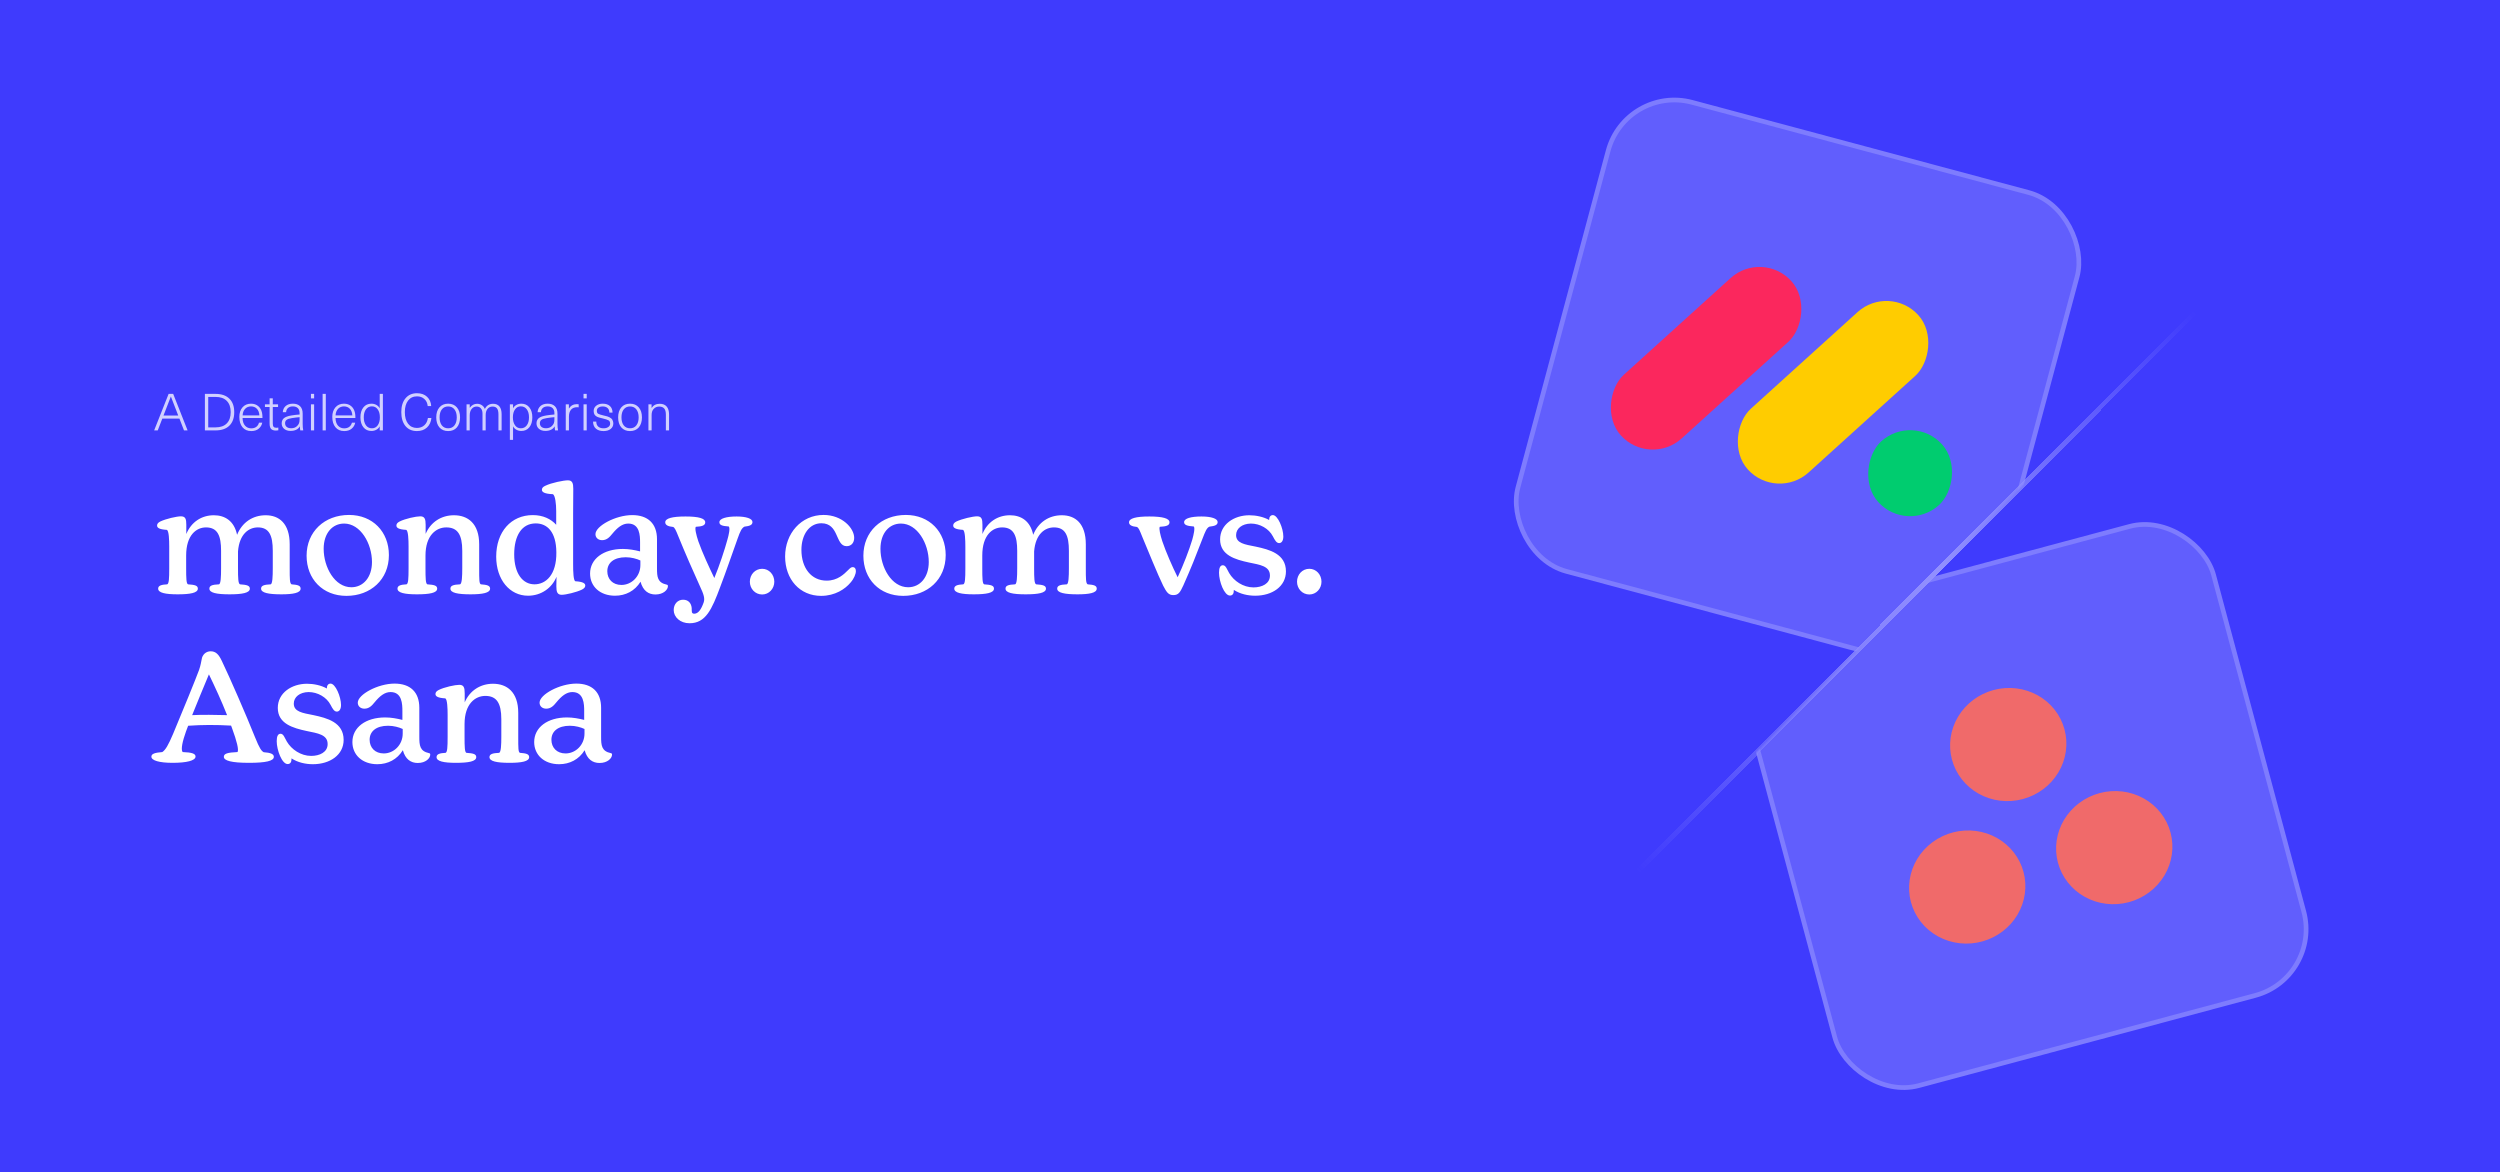
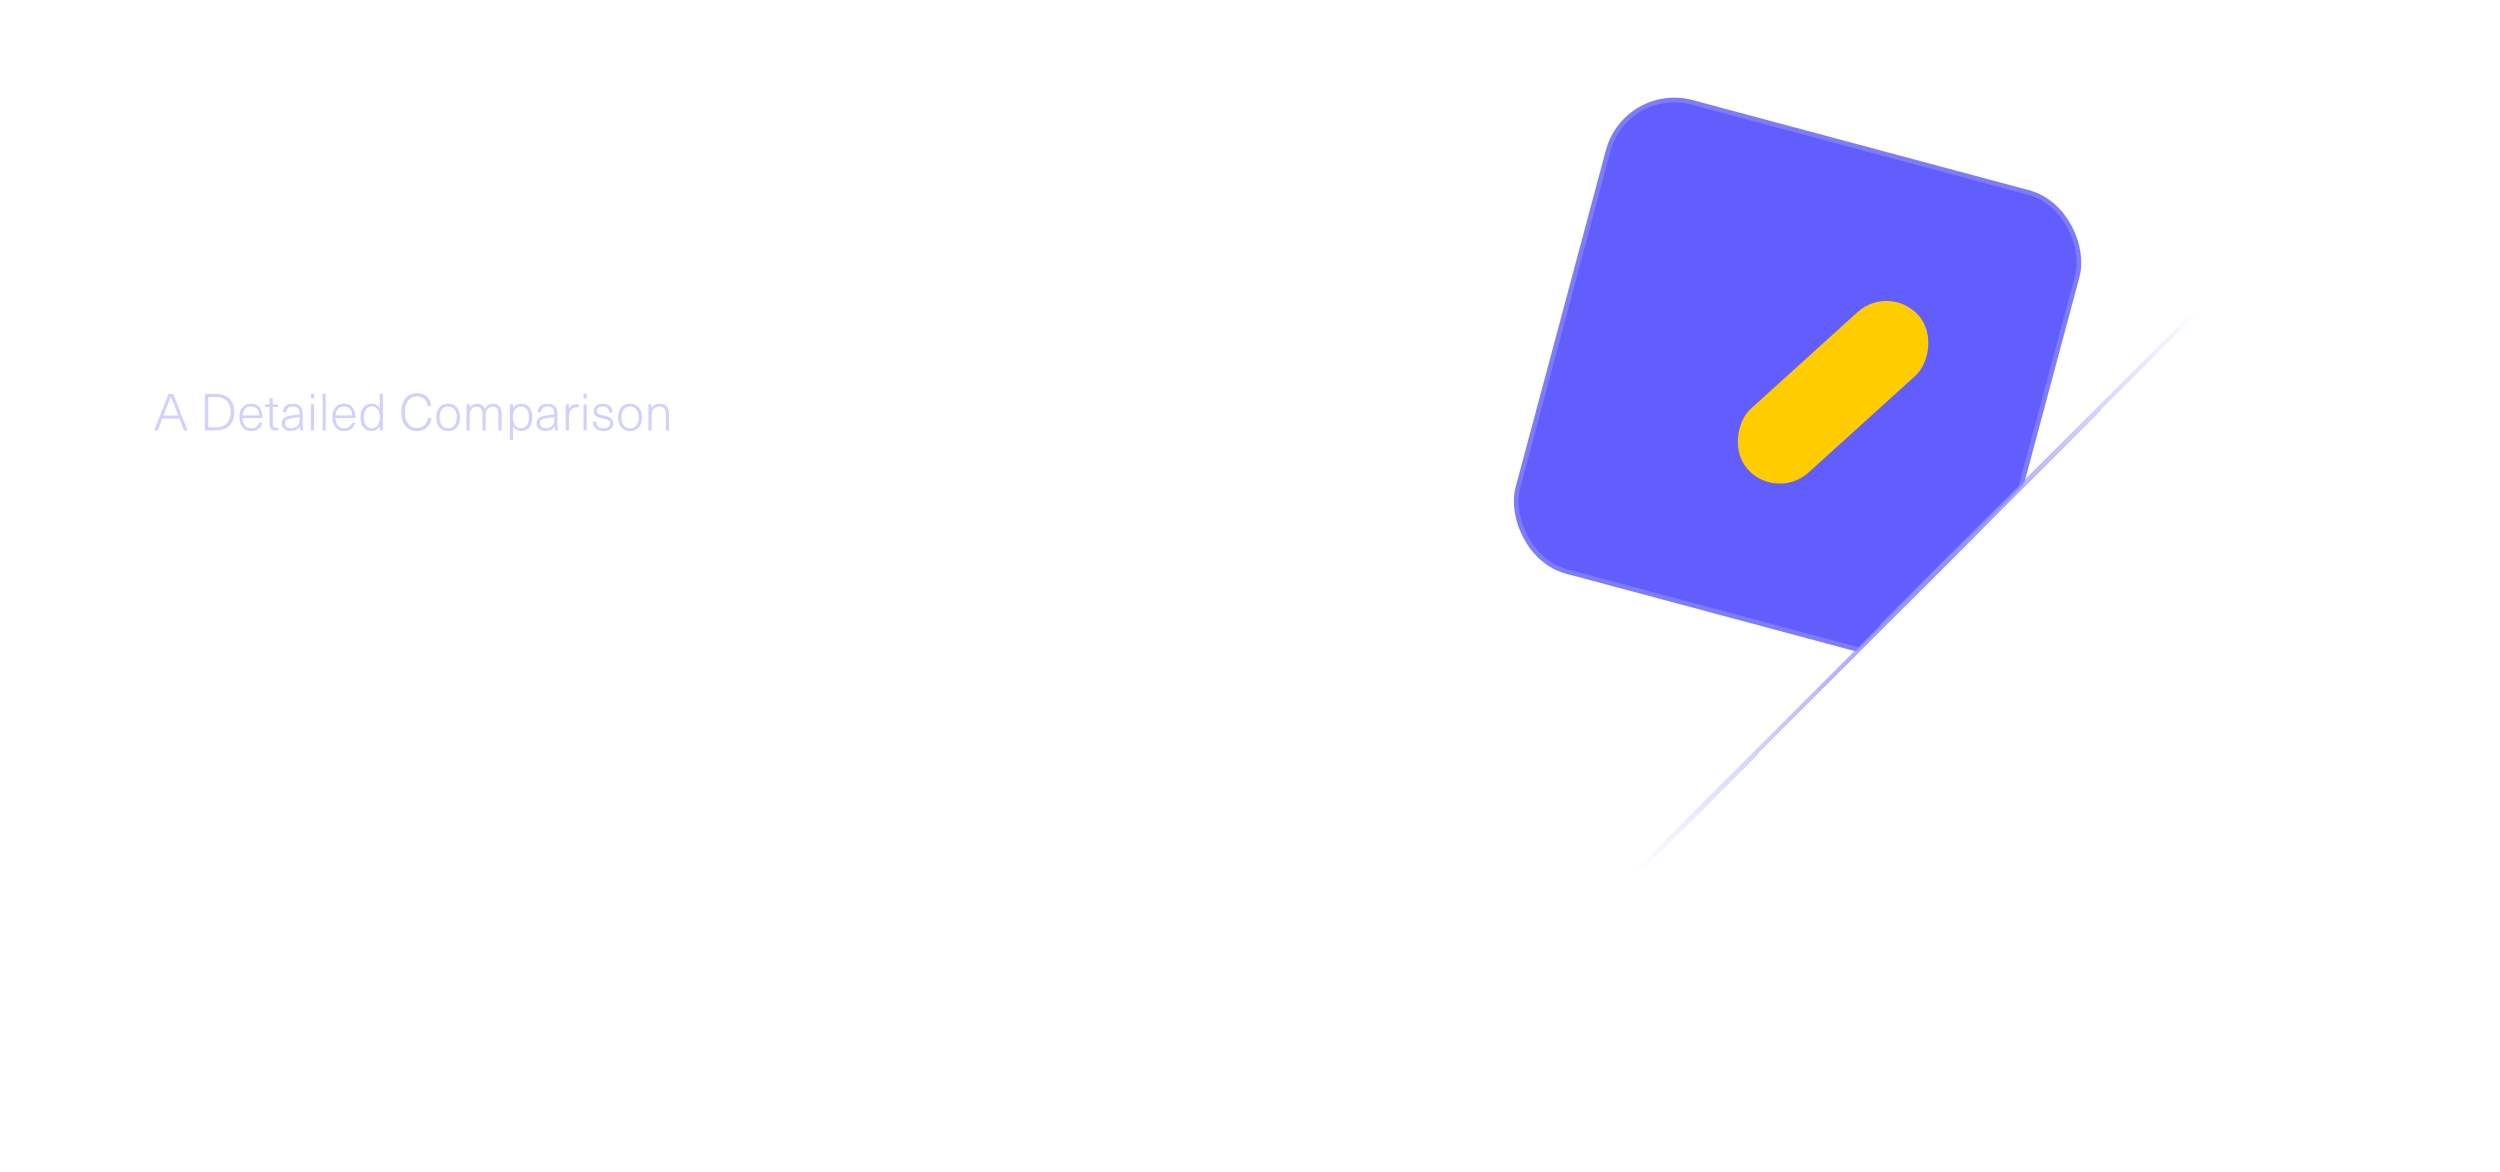
<svg xmlns="http://www.w3.org/2000/svg" width="1365" height="640" viewBox="0 0 1365 640" fill="none">
-   <rect width="1365" height="640" fill="#3F3BFD" />
  <mask id="mask0_604_32993" style="mask-type:alpha" maskUnits="userSpaceOnUse" x="780" y="17" width="561" height="460">
    <path d="M893.797 476.133L1198.68 170.363L1340.96 17.92H780.68V476.133H893.797Z" fill="#D9D9D9" />
  </mask>
  <g mask="url(#mask0_604_32993)">
    <rect x="887.74" y="46.2" width="265.118" height="265.118" rx="37.428" transform="rotate(15 887.74 46.2)" fill="#615EFD" stroke="#7E7CFE" stroke-width="2.56" />
-     <rect width="46.978" height="125.597" rx="23.489" transform="matrix(0.671 0.741 -0.741 0.671 962.309 136.07)" fill="#FB275D" />
    <rect width="46.978" height="125.597" rx="23.489" transform="matrix(0.671 0.741 -0.741 0.671 1031.63 154.644)" fill="#FFCC00" />
-     <rect width="46.978" height="46.978" rx="23.489" transform="matrix(0.671 0.741 -0.741 0.671 1044.57 225.195)" fill="#00CC6F" />
  </g>
  <mask id="mask1_604_32993" style="mask-type:alpha" maskUnits="userSpaceOnUse" x="893" y="17" width="448" height="606">
-     <path d="M893.797 476.133L1198.68 170.363L1340.96 17.92V622.832H893.797V476.133Z" fill="#D9D9D9" />
-   </mask>
+     </mask>
  <g mask="url(#mask1_604_32993)">
    <rect x="942.844" y="346.354" width="265.118" height="265.118" rx="37.428" transform="rotate(-15 942.844 346.354)" fill="#615EFD" stroke="#7E7CFE" stroke-width="2.56" />
    <path d="M1146.4 433.032C1138.25 435.216 1131.27 440.448 1127 447.576C1122.73 454.705 1121.53 463.146 1123.64 471.043C1125.76 478.94 1131.03 485.645 1138.29 489.685C1145.55 493.724 1154.2 494.767 1162.36 492.582C1170.51 490.398 1177.48 485.166 1181.75 478.038C1186.02 470.91 1187.23 462.468 1185.11 454.571C1183 446.675 1177.73 439.969 1170.47 435.929C1163.21 431.89 1154.55 430.848 1146.4 433.032ZM1066.55 454.432C1062.47 455.469 1058.62 457.281 1055.24 459.765C1051.85 462.249 1049 465.354 1046.84 468.901C1044.69 472.447 1043.27 476.364 1042.67 480.425C1042.08 484.485 1042.31 488.607 1043.37 492.552C1044.43 496.496 1046.28 500.185 1048.83 503.403C1051.38 506.621 1054.56 509.304 1058.2 511.297C1061.84 513.29 1065.87 514.553 1070.04 515.012C1074.21 515.471 1078.45 515.118 1082.51 513.972C1090.55 511.699 1097.41 506.449 1101.59 499.359C1105.76 492.268 1106.93 483.906 1104.84 476.082C1102.74 468.258 1097.55 461.6 1090.38 457.548C1083.22 453.497 1074.66 452.377 1066.55 454.432ZM1127.23 398.282C1129.35 406.179 1128.14 414.619 1123.87 421.747C1119.61 428.874 1112.63 434.106 1104.48 436.29C1096.33 438.474 1087.67 437.432 1080.41 433.393C1073.15 429.353 1067.88 422.648 1065.77 414.752C1063.65 406.856 1064.86 398.416 1069.13 391.288C1073.4 384.16 1080.37 378.929 1088.52 376.745C1096.67 374.561 1105.33 375.603 1112.59 379.642C1119.85 383.681 1125.12 390.386 1127.23 398.282Z" fill="#F06A6A" />
  </g>
  <g filter="url(#filter0_d_604_32993)">
    <path d="M1198.68 170.363L893.797 476.133" stroke="url(#paint0_linear_604_32993)" stroke-width="2.56" shape-rendering="crispEdges" />
  </g>
  <path d="M100.464 235L97.972 228.56H88.62L86.128 235H84.168L92.064 215.064H94.556L102.424 235H100.464ZM89.264 226.88H97.3L96.516 224.808C96.385 224.491 95.928 223.315 95.144 221.28C94.36 219.245 93.753 217.668 93.324 216.548H93.268C91.793 220.412 90.729 223.165 90.076 224.808L89.264 226.88ZM111.875 235V215.064H117.699C120.947 215.064 123.458 215.932 125.231 217.668C127.004 219.385 127.891 221.84 127.891 225.032C127.891 228.224 127.004 230.688 125.231 232.424C123.458 234.141 120.947 235 117.699 235H111.875ZM117.699 216.716H113.695V233.348H117.699C120.35 233.348 122.384 232.629 123.803 231.192C125.24 229.755 125.959 227.701 125.959 225.032C125.959 222.363 125.24 220.309 123.803 218.872C122.384 217.435 120.35 216.716 117.699 216.716ZM137.173 233.88C138.312 233.88 139.245 233.6 139.973 233.04C140.701 232.461 141.177 231.705 141.401 230.772H143.193C142.951 232.079 142.307 233.171 141.261 234.048C140.235 234.925 138.872 235.364 137.173 235.364C135.157 235.364 133.571 234.673 132.413 233.292C131.256 231.892 130.677 230.007 130.677 227.636C130.677 225.489 131.247 223.753 132.385 222.428C133.543 221.084 135.101 220.412 137.061 220.412C138.648 220.412 139.964 220.86 141.009 221.756C142.073 222.652 142.764 223.893 143.081 225.48C143.231 226.152 143.305 227.067 143.305 228.224H132.441C132.479 230.053 132.936 231.453 133.813 232.424C134.691 233.395 135.811 233.88 137.173 233.88ZM140.253 223.184C139.432 222.325 138.368 221.896 137.061 221.896C135.755 221.896 134.681 222.335 133.841 223.212C133.001 224.089 132.544 225.284 132.469 226.796H141.625C141.532 225.247 141.075 224.043 140.253 223.184ZM150.984 233.572C151.339 233.572 151.666 233.535 151.964 233.46V234.944C151.554 235.037 151.124 235.084 150.676 235.084C149.444 235.084 148.558 234.785 148.016 234.188C147.475 233.591 147.204 232.611 147.204 231.248V222.232H144.656V220.776H147.204V217.472H148.94V220.776H151.824V222.232H148.94V231.22C148.94 232.06 149.09 232.667 149.388 233.04C149.706 233.395 150.238 233.572 150.984 233.572ZM159.938 220.412C161.599 220.412 162.896 220.869 163.83 221.784C164.782 222.699 165.258 224.061 165.258 225.872V231.5C165.258 232.844 165.36 234.011 165.566 235H163.942C163.811 234.365 163.746 233.647 163.746 232.844H163.69C162.719 234.468 161.03 235.28 158.622 235.28C157.184 235.28 156.018 234.897 155.122 234.132C154.244 233.367 153.806 232.387 153.806 231.192C153.806 229.979 154.207 229.027 155.01 228.336C155.831 227.645 157.231 227.141 159.21 226.824C160.572 226.6 162.028 226.432 163.578 226.32V225.648C163.578 224.379 163.251 223.436 162.598 222.82C161.944 222.204 161.058 221.896 159.938 221.896C158.78 221.896 157.884 222.185 157.25 222.764C156.615 223.324 156.27 224.089 156.214 225.06H154.394C154.487 223.679 155.01 222.559 155.962 221.7C156.932 220.841 158.258 220.412 159.938 220.412ZM163.578 228.868V227.776C162.364 227.869 160.983 228.037 159.434 228.28C158.034 228.485 157.054 228.803 156.494 229.232C155.934 229.661 155.654 230.277 155.654 231.08C155.654 231.92 155.943 232.592 156.522 233.096C157.119 233.581 157.94 233.824 158.986 233.824C160.367 233.824 161.459 233.404 162.262 232.564C162.766 232.041 163.111 231.528 163.298 231.024C163.484 230.501 163.578 229.783 163.578 228.868ZM171.513 220.776V235H169.777V220.776H171.513ZM171.513 215.064V217.528H169.777V215.064H171.513ZM177.884 215.064V235H176.148V215.064H177.884ZM187.923 233.88C189.062 233.88 189.995 233.6 190.723 233.04C191.451 232.461 191.927 231.705 192.151 230.772H193.943C193.701 232.079 193.057 233.171 192.011 234.048C190.985 234.925 189.622 235.364 187.923 235.364C185.907 235.364 184.321 234.673 183.163 233.292C182.006 231.892 181.427 230.007 181.427 227.636C181.427 225.489 181.997 223.753 183.135 222.428C184.293 221.084 185.851 220.412 187.811 220.412C189.398 220.412 190.714 220.86 191.759 221.756C192.823 222.652 193.514 223.893 193.831 225.48C193.981 226.152 194.055 227.067 194.055 228.224H183.191C183.229 230.053 183.686 231.453 184.563 232.424C185.441 233.395 186.561 233.88 187.923 233.88ZM191.003 223.184C190.182 222.325 189.118 221.896 187.811 221.896C186.505 221.896 185.431 222.335 184.591 223.212C183.751 224.089 183.294 225.284 183.219 226.796H192.375C192.282 225.247 191.825 224.043 191.003 223.184ZM209.059 215.064V235H207.323V232.844H207.267C206.893 233.591 206.305 234.188 205.503 234.636C204.7 235.084 203.795 235.308 202.787 235.308C200.957 235.308 199.501 234.636 198.419 233.292C197.336 231.948 196.795 230.137 196.795 227.86C196.795 225.583 197.336 223.772 198.419 222.428C199.501 221.084 200.957 220.412 202.787 220.412C203.795 220.412 204.7 220.636 205.503 221.084C206.305 221.532 206.893 222.129 207.267 222.876H207.323V215.064H209.059ZM203.067 221.868C201.704 221.868 200.621 222.409 199.819 223.492C199.016 224.575 198.615 226.031 198.615 227.86C198.615 229.689 199.016 231.145 199.819 232.228C200.621 233.311 201.704 233.852 203.067 233.852C204.392 233.852 205.447 233.311 206.231 232.228C207.015 231.127 207.407 229.671 207.407 227.86C207.407 226.049 207.015 224.603 206.231 223.52C205.447 222.419 204.392 221.868 203.067 221.868ZM227.676 214.7C229.972 214.7 231.81 215.353 233.192 216.66C234.573 217.967 235.32 219.656 235.432 221.728H233.528C233.378 220.104 232.772 218.816 231.708 217.864C230.662 216.893 229.318 216.408 227.676 216.408C225.622 216.408 223.998 217.183 222.804 218.732C221.628 220.263 221.04 222.363 221.04 225.032C221.04 227.701 221.628 229.811 222.804 231.36C223.98 232.891 225.585 233.656 227.62 233.656C229.244 233.656 230.597 233.171 231.68 232.2C232.762 231.211 233.416 229.885 233.64 228.224H235.544C235.338 230.389 234.526 232.125 233.108 233.432C231.708 234.72 229.878 235.364 227.62 235.364C224.988 235.364 222.906 234.449 221.376 232.62C219.864 230.772 219.108 228.243 219.108 225.032C219.108 221.821 219.873 219.301 221.404 217.472C222.934 215.624 225.025 214.7 227.676 214.7ZM239.929 222.428C241.086 221.084 242.673 220.412 244.689 220.412C246.705 220.412 248.292 221.084 249.449 222.428C250.606 223.753 251.185 225.573 251.185 227.888C251.185 230.203 250.606 232.032 249.449 233.376C248.292 234.701 246.705 235.364 244.689 235.364C242.673 235.364 241.086 234.701 239.929 233.376C238.772 232.032 238.193 230.203 238.193 227.888C238.193 225.573 238.772 223.753 239.929 222.428ZM244.689 221.924C243.233 221.924 242.085 222.456 241.245 223.52C240.424 224.584 240.013 226.04 240.013 227.888C240.013 229.736 240.424 231.192 241.245 232.256C242.085 233.32 243.233 233.852 244.689 233.852C246.164 233.852 247.312 233.32 248.133 232.256C248.973 231.192 249.393 229.736 249.393 227.888C249.393 226.04 248.973 224.584 248.133 223.52C247.312 222.456 246.164 221.924 244.689 221.924ZM269.238 220.468C270.75 220.468 271.898 220.953 272.682 221.924C273.485 222.876 273.886 224.295 273.886 226.18V235H272.15V226.292C272.15 224.724 271.879 223.613 271.338 222.96C270.815 222.307 270.022 221.98 268.958 221.98C267.819 221.98 266.905 222.4 266.214 223.24C265.523 224.08 265.178 225.191 265.178 226.572V235H263.442V225.844C263.442 224.631 263.162 223.688 262.602 223.016C262.042 222.325 261.258 221.98 260.25 221.98C259.111 221.98 258.197 222.419 257.506 223.296C256.815 224.173 256.47 225.34 256.47 226.796V235H254.734V220.776H256.47V222.624H256.526C257.553 221.187 258.878 220.468 260.502 220.468C261.473 220.468 262.331 220.72 263.078 221.224C263.825 221.709 264.375 222.4 264.73 223.296C265.663 221.411 267.166 220.468 269.238 220.468ZM284.659 220.412C286.488 220.412 287.944 221.084 289.027 222.428C290.109 223.772 290.651 225.583 290.651 227.86C290.651 230.137 290.109 231.948 289.027 233.292C287.944 234.636 286.488 235.308 284.659 235.308C283.651 235.308 282.745 235.084 281.943 234.636C281.14 234.188 280.552 233.591 280.178 232.844H280.123V240.18H278.387V220.776H280.123V222.876H280.178C280.552 222.129 281.14 221.532 281.943 221.084C282.745 220.636 283.651 220.412 284.659 220.412ZM284.379 221.868C283.053 221.868 281.999 222.419 281.215 223.52C280.431 224.603 280.039 226.049 280.039 227.86C280.039 229.671 280.431 231.127 281.215 232.228C281.999 233.311 283.053 233.852 284.379 233.852C285.741 233.852 286.824 233.311 287.627 232.228C288.429 231.145 288.831 229.689 288.831 227.86C288.831 226.031 288.429 224.575 287.627 223.492C286.824 222.409 285.741 221.868 284.379 221.868ZM299.063 220.412C300.724 220.412 302.021 220.869 302.955 221.784C303.907 222.699 304.383 224.061 304.383 225.872V231.5C304.383 232.844 304.485 234.011 304.691 235H303.067C302.936 234.365 302.871 233.647 302.871 232.844H302.815C301.844 234.468 300.155 235.28 297.747 235.28C296.309 235.28 295.143 234.897 294.247 234.132C293.369 233.367 292.931 232.387 292.931 231.192C292.931 229.979 293.332 229.027 294.135 228.336C294.956 227.645 296.356 227.141 298.335 226.824C299.697 226.6 301.153 226.432 302.703 226.32V225.648C302.703 224.379 302.376 223.436 301.723 222.82C301.069 222.204 300.183 221.896 299.063 221.896C297.905 221.896 297.009 222.185 296.375 222.764C295.74 223.324 295.395 224.089 295.339 225.06H293.519C293.612 223.679 294.135 222.559 295.087 221.7C296.057 220.841 297.383 220.412 299.063 220.412ZM302.703 228.868V227.776C301.489 227.869 300.108 228.037 298.559 228.28C297.159 228.485 296.179 228.803 295.619 229.232C295.059 229.661 294.779 230.277 294.779 231.08C294.779 231.92 295.068 232.592 295.647 233.096C296.244 233.581 297.065 233.824 298.111 233.824C299.492 233.824 300.584 233.404 301.387 232.564C301.891 232.041 302.236 231.528 302.423 231.024C302.609 230.501 302.703 229.783 302.703 228.868ZM315.006 220.664C315.361 220.664 315.678 220.692 315.958 220.748V222.4C315.659 222.363 315.361 222.344 315.062 222.344C313.643 222.344 312.551 222.792 311.786 223.688C311.021 224.584 310.638 225.853 310.638 227.496V235H308.902V220.776H310.61V223.016H310.666C311.637 221.448 313.083 220.664 315.006 220.664ZM320.345 220.776V235H318.609V220.776H320.345ZM320.345 215.064V217.528H318.609V215.064H320.345ZM329.096 220.412C330.776 220.412 332.083 220.841 333.016 221.7C333.95 222.54 334.426 223.735 334.444 225.284H332.708C332.708 224.22 332.391 223.399 331.756 222.82C331.122 222.223 330.235 221.924 329.096 221.924C328.126 221.924 327.342 222.139 326.744 222.568C326.166 222.997 325.876 223.567 325.876 224.276C325.876 225.079 326.11 225.62 326.576 225.9C327.062 226.18 328.023 226.488 329.46 226.824C330.02 226.955 330.403 227.048 330.608 227.104C330.832 227.141 331.187 227.235 331.672 227.384C332.158 227.533 332.503 227.673 332.708 227.804C332.932 227.916 333.212 228.093 333.548 228.336C333.884 228.56 334.127 228.803 334.276 229.064C334.426 229.307 334.556 229.615 334.668 229.988C334.799 230.361 334.864 230.772 334.864 231.22C334.864 232.452 334.379 233.451 333.408 234.216C332.438 234.981 331.15 235.364 329.544 235.364C327.752 235.364 326.352 234.916 325.344 234.02C324.336 233.124 323.823 231.855 323.804 230.212H325.568C325.568 231.369 325.914 232.265 326.604 232.9C327.295 233.535 328.275 233.852 329.544 233.852C330.608 233.852 331.467 233.619 332.12 233.152C332.792 232.685 333.128 232.079 333.128 231.332C333.128 230.455 332.839 229.848 332.26 229.512C331.7 229.176 330.58 228.812 328.9 228.42C328.378 228.289 328.032 228.205 327.864 228.168C327.696 228.131 327.388 228.047 326.94 227.916C326.492 227.767 326.175 227.645 325.988 227.552C325.82 227.44 325.587 227.281 325.288 227.076C324.99 226.852 324.775 226.628 324.644 226.404C324.514 226.18 324.392 225.9 324.28 225.564C324.187 225.209 324.14 224.827 324.14 224.416C324.14 223.221 324.598 222.26 325.512 221.532C326.446 220.785 327.64 220.412 329.096 220.412ZM339.241 222.428C340.399 221.084 341.985 220.412 344.001 220.412C346.017 220.412 347.604 221.084 348.761 222.428C349.919 223.753 350.497 225.573 350.497 227.888C350.497 230.203 349.919 232.032 348.761 233.376C347.604 234.701 346.017 235.364 344.001 235.364C341.985 235.364 340.399 234.701 339.241 233.376C338.084 232.032 337.505 230.203 337.505 227.888C337.505 225.573 338.084 223.753 339.241 222.428ZM344.001 221.924C342.545 221.924 341.397 222.456 340.557 223.52C339.736 224.584 339.325 226.04 339.325 227.888C339.325 229.736 339.736 231.192 340.557 232.256C341.397 233.32 342.545 233.852 344.001 233.852C345.476 233.852 346.624 233.32 347.445 232.256C348.285 231.192 348.705 229.736 348.705 227.888C348.705 226.04 348.285 224.584 347.445 223.52C346.624 222.456 345.476 221.924 344.001 221.924ZM360.235 220.468C361.877 220.468 363.128 220.963 363.987 221.952C364.864 222.941 365.303 224.407 365.303 226.348V235H363.567V226.432C363.567 224.827 363.259 223.688 362.643 223.016C362.027 222.325 361.121 221.98 359.927 221.98C358.751 221.98 357.761 222.391 356.959 223.212C356.175 224.015 355.783 225.135 355.783 226.572V235H354.047V220.776H355.755V222.708H355.811C356.781 221.215 358.256 220.468 360.235 220.468Z" fill="#D1D0FF" />
  <path d="M159.18 319.044C162.54 319.296 164.136 319.716 164.136 321.396C164.136 323.748 160.02 324.504 153.636 324.504C146.496 324.504 142.548 323.664 142.548 321.396C142.548 319.716 144.228 319.212 147.84 319.044C148.764 318.624 148.932 314.928 148.932 310.224V300.732C148.932 292.416 147 287.964 140.784 287.964C135.912 287.964 130.704 291.492 129.948 301.068V310.224C129.948 315.6 130.032 318.624 131.04 319.044C134.736 319.296 136.416 319.716 136.416 321.396C136.416 323.748 132.216 324.504 125.328 324.504C118.188 324.504 114.324 323.664 114.324 321.396C114.324 319.716 115.92 319.212 119.616 319.044C120.54 318.624 120.708 315.096 120.708 310.224V300.732C120.708 292.752 118.944 287.964 112.476 287.964C107.268 287.964 101.64 292.08 101.64 303.336V310.224C101.64 315.852 101.724 318.624 102.648 319.044C106.428 319.296 108.024 319.716 108.024 321.396C108.024 323.748 103.824 324.504 97.02 324.504C90.216 324.504 86.352 323.664 86.352 321.396C86.352 319.716 88.116 319.212 91.308 319.044C92.232 318.624 92.4 316.104 92.4 310.224V298.548C92.4 294.768 92.232 289.896 91.14 289.308C86.856 289.056 85.764 288.132 85.764 286.956C85.764 286.116 86.184 285.444 87.444 284.772C90.552 283.26 96.516 281.916 98.784 281.916C101.304 281.916 101.724 283.428 101.724 286.536V291.576C104.412 285.024 110.04 281.328 116.76 281.328C122.724 281.328 127.848 284.352 129.444 291.996C132.216 285.192 138.012 281.328 145.068 281.328C152.376 281.328 158.172 285.78 158.172 297.204V310.224C158.172 316.02 158.172 318.456 159.18 319.044ZM189.155 325.344C176.219 325.344 167.399 316.188 167.399 303.42C167.399 290.316 177.143 281.16 190.583 281.16C203.435 281.16 212.339 290.316 212.339 303.084C212.339 316.44 202.343 325.344 189.155 325.344ZM191.843 320.64C198.227 320.64 203.099 315.348 203.099 306.864C203.099 296.7 196.799 285.864 187.895 285.864C181.595 285.864 176.723 290.988 176.723 299.64C176.723 309.72 182.771 320.64 191.843 320.64ZM262.556 319.044C265.916 319.296 267.596 319.716 267.596 321.396C267.596 323.748 263.396 324.504 256.928 324.504C249.788 324.504 245.924 323.664 245.924 321.396C245.924 319.716 247.604 319.212 251.216 319.044C252.224 318.624 252.392 314.76 252.392 310.224V300.732C252.392 291.828 249.788 287.964 243.656 287.964C238.196 287.964 232.316 292.248 232.316 303.336V310.224C232.316 315.852 232.4 318.624 233.324 319.044C237.104 319.296 238.7 319.716 238.7 321.396C238.7 323.748 234.5 324.504 227.612 324.504C220.892 324.504 217.028 323.664 217.028 321.396C217.028 319.716 218.792 319.212 221.984 319.044C222.908 318.624 223.076 316.104 223.076 310.224V298.464C223.076 294.684 222.908 289.896 221.816 289.308C217.532 289.056 216.44 288.132 216.44 286.956C216.44 286.116 216.86 285.444 218.12 284.772C221.228 283.176 227.192 281.916 229.46 281.916C231.896 281.916 232.4 283.428 232.4 286.536V291.492C235.172 285.024 240.968 281.328 247.856 281.328C255.416 281.328 261.632 285.78 261.632 297.204V310.224C261.632 316.608 261.632 318.624 262.556 319.044ZM314.1 317.364C318.384 317.616 319.56 318.54 319.56 319.716C319.56 320.556 319.056 321.228 317.796 321.9C314.688 323.412 308.892 324.756 306.708 324.756C304.272 324.756 303.768 323.16 303.768 320.136C303.768 318.96 303.852 317.112 303.852 314.928C301.416 320.976 295.536 325.26 288.312 325.26C278.316 325.26 270.924 316.524 270.924 303.924C270.924 290.316 279.072 281.244 290.916 281.244C296.46 281.244 300.828 283.344 303.684 286.536V279.06C303.684 275.28 303.18 270.408 301.836 269.82C297.3 269.652 295.872 268.644 295.872 267.468C295.872 266.46 296.46 265.788 297.804 265.2C301.08 263.604 307.716 262.26 310.068 262.26C312.504 262.26 313.008 263.856 313.008 266.88C313.008 269.82 312.924 274.356 312.924 280.404V308.124C312.924 312.24 313.092 316.86 314.1 317.364ZM291.84 319.044C297.972 319.044 303.936 313.92 303.768 301.572C303.684 290.316 298.728 285.78 292.512 285.78C284.868 285.78 280.752 292.5 280.752 302.664C280.752 313.248 285.456 319.044 291.84 319.044ZM364.012 319.212C364.516 319.296 364.684 319.548 364.684 320.052C364.684 321.984 362.248 324.588 357.88 324.588C354.1 324.588 351.076 322.572 349.732 317.616C346.624 322.656 341.584 325.26 335.788 325.26C327.64 325.26 322.18 320.22 322.18 313.164C322.18 305.184 329.404 299.724 340.072 299.724C343.348 299.724 346.54 300.312 349.48 301.068V296.28C349.48 292.416 349.312 285.864 343.012 285.864C339.736 285.864 337.048 288.132 334.276 291.492C332.848 293.256 331.336 294.936 328.732 294.936C326.632 294.936 325.12 293.592 325.12 291.66C325.12 287.208 336.124 281.244 345.196 281.244C353.764 281.244 358.72 285.864 358.72 294.432V310.224C358.72 315.012 358.972 318.12 364.012 319.212ZM339.316 319.38C344.776 319.38 349.648 314.76 349.648 308.544V306.024C347.716 305.1 344.692 304.26 341.668 304.26C335.116 304.26 331.588 307.368 331.588 311.904C331.588 316.188 334.528 319.38 339.316 319.38ZM402.197 282C407.489 282 410.849 283.176 410.849 285.024C410.849 286.704 409.253 287.208 406.481 287.544C404.969 288.3 404.129 290.148 402.785 293.928C398.921 304.68 396.821 311.064 393.209 320.556C388.673 332.736 385.313 340.296 376.493 340.296C371.369 340.296 367.841 336.936 367.841 333.072C367.841 329.796 370.025 327.444 372.965 327.444C375.821 327.444 377.417 329.292 377.669 331.98C377.669 332.736 377.669 333.408 377.753 333.996C377.753 334.584 378.173 335.088 379.013 335.088C381.281 335.088 382.877 332.736 384.221 328.872C384.893 326.772 384.389 324.756 382.037 319.8C379.097 313.416 373.553 300.732 370.445 293.004C368.933 289.224 368.345 288.048 367.505 287.712C364.817 287.46 363.221 286.704 363.221 285.192C363.221 283.008 367.001 282 374.309 282C381.701 282 385.061 283.092 385.061 285.192C385.061 286.872 383.381 287.46 379.937 287.628C379.265 288.384 380.105 291.996 381.281 295.524C383.465 301.74 387.329 310.056 390.017 315.6C392.705 309.132 395.729 299.976 397.157 294.684C397.913 292.08 398.753 288.384 397.913 287.46C394.301 287.208 392.789 286.704 392.789 285.108C392.789 283.092 396.653 282 402.197 282ZM416.137 324.588C412.273 324.588 409.417 321.396 409.417 317.616C409.417 313.752 412.273 310.56 416.137 310.56C419.917 310.56 422.773 313.752 422.773 317.616C422.773 321.396 419.917 324.588 416.137 324.588ZM448.326 325.344C436.734 325.344 428.67 316.356 428.67 303.84C428.67 291.24 437.49 281.16 449.67 281.16C459.834 281.16 466.386 288.384 466.386 293.676C466.386 296.364 464.79 298.212 462.27 298.212C459.078 298.212 458.154 295.104 456.474 291.492C455.214 288.804 453.282 285.696 448.494 285.696C441.774 285.696 437.574 292.08 437.574 300.228C437.574 310.224 443.034 317.028 451.35 317.028C457.314 317.028 460.842 313.5 463.11 311.232C464.118 310.224 464.706 309.636 465.63 309.636C466.638 309.636 467.31 310.392 467.31 311.82C467.31 313.416 466.302 315.936 464.37 318.12C461.514 321.564 455.97 325.344 448.326 325.344ZM493.163 325.344C480.227 325.344 471.407 316.188 471.407 303.42C471.407 290.316 481.151 281.16 494.591 281.16C507.443 281.16 516.347 290.316 516.347 303.084C516.347 316.44 506.351 325.344 493.163 325.344ZM495.851 320.64C502.235 320.64 507.107 315.348 507.107 306.864C507.107 296.7 500.807 285.864 491.903 285.864C485.603 285.864 480.731 290.988 480.731 299.64C480.731 309.72 486.779 320.64 495.851 320.64ZM593.864 319.044C597.224 319.296 598.82 319.716 598.82 321.396C598.82 323.748 594.704 324.504 588.32 324.504C581.18 324.504 577.232 323.664 577.232 321.396C577.232 319.716 578.912 319.212 582.524 319.044C583.448 318.624 583.616 314.928 583.616 310.224V300.732C583.616 292.416 581.684 287.964 575.468 287.964C570.596 287.964 565.388 291.492 564.632 301.068V310.224C564.632 315.6 564.716 318.624 565.724 319.044C569.42 319.296 571.1 319.716 571.1 321.396C571.1 323.748 566.9 324.504 560.012 324.504C552.872 324.504 549.008 323.664 549.008 321.396C549.008 319.716 550.604 319.212 554.3 319.044C555.224 318.624 555.392 315.096 555.392 310.224V300.732C555.392 292.752 553.628 287.964 547.16 287.964C541.952 287.964 536.324 292.08 536.324 303.336V310.224C536.324 315.852 536.408 318.624 537.332 319.044C541.112 319.296 542.708 319.716 542.708 321.396C542.708 323.748 538.508 324.504 531.704 324.504C524.9 324.504 521.036 323.664 521.036 321.396C521.036 319.716 522.8 319.212 525.992 319.044C526.916 318.624 527.084 316.104 527.084 310.224V298.548C527.084 294.768 526.916 289.896 525.824 289.308C521.54 289.056 520.448 288.132 520.448 286.956C520.448 286.116 520.868 285.444 522.128 284.772C525.236 283.26 531.2 281.916 533.468 281.916C535.988 281.916 536.408 283.428 536.408 286.536V291.576C539.096 285.024 544.724 281.328 551.444 281.328C557.408 281.328 562.532 284.352 564.128 291.996C566.9 285.192 572.696 281.328 579.752 281.328C587.06 281.328 592.856 285.78 592.856 297.204V310.224C592.856 316.02 592.856 318.456 593.864 319.044ZM656.015 282C661.391 282 664.835 283.176 664.835 285.024C664.835 286.704 663.239 287.208 660.383 287.544C658.871 288.132 658.031 290.316 656.603 294.012C652.571 304.512 650.387 309.972 646.103 319.632C644.339 323.412 643.499 324.924 640.643 324.924C637.955 324.924 636.947 323.328 635.099 319.8C632.243 314.004 626.615 300.144 623.675 293.088C622.163 289.308 621.743 288.216 620.735 287.712C618.047 287.46 616.451 286.704 616.451 285.192C616.451 283.008 620.231 282 627.539 282C635.015 282 638.543 283.092 638.543 285.192C638.543 286.872 636.863 287.46 633.251 287.628C632.663 288.468 633.503 292.08 634.595 295.44C636.527 301.236 640.223 309.636 642.995 315.18C646.019 308.796 649.379 300.06 650.975 294.684C651.731 291.996 652.571 288.3 651.815 287.46C648.119 287.208 646.523 286.62 646.523 285.108C646.523 283.008 650.387 282 656.015 282ZM685.661 298.464C693.137 300.06 702.125 302.412 702.125 311.988C702.125 320.136 694.733 325.26 685.325 325.26C681.377 325.26 677.093 324.336 673.649 322.068V322.572C673.649 324 673.061 325.176 671.549 325.176C668.441 325.176 665.584 317.532 665.584 312.66C665.584 309.888 666.341 308.628 667.685 308.628C669.281 308.628 669.869 310.728 671.129 312.912C673.649 317.196 678.773 320.724 684.4 320.724C689.021 320.724 693.389 318.708 693.389 314.256C693.389 309.048 687.929 308.376 681.881 307.116C674.489 305.52 666.173 303.168 666.173 294.516C666.173 286.284 673.817 281.328 682.133 281.328C685.745 281.328 689.861 282.168 692.969 283.932V283.68C692.969 282.252 693.725 281.244 694.985 281.244C697.673 281.244 700.697 288.468 700.697 292.92C700.697 295.44 699.605 296.532 698.429 296.532C697.001 296.532 696.161 295.104 694.985 292.836C692.801 288.636 687.929 285.864 682.973 285.864C678.185 285.948 674.909 288.552 674.909 292.164C674.909 296.616 679.613 297.288 685.661 298.464ZM714.894 324.588C711.03 324.588 708.174 321.396 708.174 317.616C708.174 313.752 711.03 310.56 714.894 310.56C718.674 310.56 721.53 313.752 721.53 317.616C721.53 321.396 718.674 324.588 714.894 324.588ZM143.976 410.708C147.756 410.96 149.52 411.716 149.52 413.228C149.52 415.496 145.152 416.504 135.912 416.504C126.42 416.504 122.22 415.328 122.22 413.228C122.22 411.464 124.152 410.876 129.696 410.624C130.452 409.364 129.36 404.828 126.672 397.52L126.168 396.176C121.884 395.924 117.936 395.84 114.156 395.84C110.124 395.84 106.848 396.008 102.732 396.26C102.312 397.352 101.892 398.36 101.556 399.368C99.708 404.576 98.616 409.112 99.708 410.624C104.916 410.792 106.764 411.548 106.764 413.06C106.764 415.328 101.808 416.504 94.248 416.504C87.024 416.504 82.656 415.244 82.656 413.144C82.656 411.632 84.336 410.96 88.62 410.624C90.384 409.448 91.896 406.844 94.5 400.712C99.792 388.028 106.764 371.06 108.696 365.768C109.62 363.08 109.788 361.484 110.124 359.972C110.46 357.452 112.476 355.604 114.996 355.604C117.684 355.604 119.364 357.116 121.128 360.896C125.496 369.968 134.316 390.212 139.188 402.392C141.792 408.86 142.716 409.952 143.976 410.708ZM114.156 390.296C117.18 390.296 120.456 390.38 123.984 390.464C120.876 382.568 117.432 375.176 114.072 368.204C111.132 375.176 107.772 383.408 104.916 390.464C108.108 390.296 110.796 390.296 114.156 390.296ZM171.161 390.464C178.637 392.06 187.625 394.412 187.625 403.988C187.625 412.136 180.233 417.26 170.825 417.26C166.877 417.26 162.593 416.336 159.149 414.068V414.572C159.149 416 158.561 417.176 157.049 417.176C153.941 417.176 151.084 409.532 151.084 404.66C151.084 401.888 151.841 400.628 153.185 400.628C154.781 400.628 155.369 402.728 156.629 404.912C159.149 409.196 164.273 412.724 169.9 412.724C174.521 412.724 178.889 410.708 178.889 406.256C178.889 401.048 173.429 400.376 167.381 399.116C159.989 397.52 151.673 395.168 151.673 386.516C151.673 378.284 159.317 373.328 167.633 373.328C171.245 373.328 175.361 374.168 178.469 375.932V375.68C178.469 374.252 179.225 373.244 180.485 373.244C183.173 373.244 186.197 380.468 186.197 384.92C186.197 387.44 185.105 388.532 183.929 388.532C182.501 388.532 181.661 387.104 180.485 384.836C178.301 380.636 173.429 377.864 168.473 377.864C163.685 377.948 160.409 380.552 160.409 384.164C160.409 388.616 165.113 389.288 171.161 390.464ZM234.239 411.212C234.743 411.296 234.911 411.548 234.911 412.052C234.911 413.984 232.475 416.588 228.107 416.588C224.327 416.588 221.303 414.572 219.959 409.616C216.851 414.656 211.811 417.26 206.015 417.26C197.867 417.26 192.407 412.22 192.407 405.164C192.407 397.184 199.631 391.724 210.299 391.724C213.575 391.724 216.767 392.312 219.707 393.068V388.28C219.707 384.416 219.539 377.864 213.239 377.864C209.963 377.864 207.275 380.132 204.503 383.492C203.075 385.256 201.563 386.936 198.959 386.936C196.859 386.936 195.347 385.592 195.347 383.66C195.347 379.208 206.351 373.244 215.423 373.244C223.991 373.244 228.947 377.864 228.947 386.432V402.224C228.947 407.012 229.199 410.12 234.239 411.212ZM209.543 411.38C215.003 411.38 219.875 406.76 219.875 400.544V398.024C217.943 397.1 214.919 396.26 211.895 396.26C205.343 396.26 201.815 399.368 201.815 403.904C201.815 408.188 204.755 411.38 209.543 411.38ZM283.884 411.044C287.244 411.296 288.924 411.716 288.924 413.396C288.924 415.748 284.724 416.504 278.256 416.504C271.116 416.504 267.252 415.664 267.252 413.396C267.252 411.716 268.932 411.212 272.544 411.044C273.552 410.624 273.72 406.76 273.72 402.224V392.732C273.72 383.828 271.116 379.964 264.984 379.964C259.524 379.964 253.644 384.248 253.644 395.336V402.224C253.644 407.852 253.728 410.624 254.652 411.044C258.432 411.296 260.028 411.716 260.028 413.396C260.028 415.748 255.828 416.504 248.94 416.504C242.22 416.504 238.356 415.664 238.356 413.396C238.356 411.716 240.12 411.212 243.312 411.044C244.236 410.624 244.404 408.104 244.404 402.224V390.464C244.404 386.684 244.236 381.896 243.144 381.308C238.86 381.056 237.768 380.132 237.768 378.956C237.768 378.116 238.188 377.444 239.448 376.772C242.556 375.176 248.52 373.916 250.788 373.916C253.224 373.916 253.728 375.428 253.728 378.536V383.492C256.5 377.024 262.296 373.328 269.184 373.328C276.744 373.328 282.96 377.78 282.96 389.204V402.224C282.96 408.608 282.96 410.624 283.884 411.044ZM333.496 411.212C334 411.296 334.168 411.548 334.168 412.052C334.168 413.984 331.732 416.588 327.364 416.588C323.584 416.588 320.56 414.572 319.216 409.616C316.108 414.656 311.068 417.26 305.272 417.26C297.124 417.26 291.664 412.22 291.664 405.164C291.664 397.184 298.888 391.724 309.556 391.724C312.832 391.724 316.024 392.312 318.964 393.068V388.28C318.964 384.416 318.796 377.864 312.496 377.864C309.22 377.864 306.532 380.132 303.76 383.492C302.332 385.256 300.82 386.936 298.216 386.936C296.116 386.936 294.604 385.592 294.604 383.66C294.604 379.208 305.608 373.244 314.68 373.244C323.248 373.244 328.204 377.864 328.204 386.432V402.224C328.204 407.012 328.456 410.12 333.496 411.212ZM308.8 411.38C314.26 411.38 319.132 406.76 319.132 400.544V398.024C317.2 397.1 314.176 396.26 311.152 396.26C304.6 396.26 301.072 399.368 301.072 403.904C301.072 408.188 304.012 411.38 308.8 411.38Z" fill="white" />
  <defs>
    <filter id="filter0_d_604_32993" x="878.751" y="155.32" width="334.978" height="335.857" filterUnits="userSpaceOnUse" color-interpolation-filters="sRGB">
      <feFlood flood-opacity="0" result="BackgroundImageFix" />
      <feColorMatrix in="SourceAlpha" type="matrix" values="0 0 0 0 0 0 0 0 0 0 0 0 0 0 0 0 0 0 127 0" result="hardAlpha" />
      <feOffset />
      <feGaussianBlur stdDeviation="7.07" />
      <feComposite in2="hardAlpha" operator="out" />
      <feColorMatrix type="matrix" values="0 0 0 0 0 0 0 0 0 0 0 0 0 0 0 0 0 0 0.25 0" />
      <feBlend mode="normal" in2="BackgroundImageFix" result="effect1_dropShadow_604_32993" />
      <feBlend mode="normal" in="SourceGraphic" in2="effect1_dropShadow_604_32993" result="shape" />
    </filter>
    <linearGradient id="paint0_linear_604_32993" x1="1199.13" y1="170.805" x2="894.239" y2="476.575" gradientUnits="userSpaceOnUse">
      <stop stop-color="#9290FE" stop-opacity="0" />
      <stop offset="0.46" stop-color="#9290FE" />
      <stop offset="1" stop-color="#9290FE" stop-opacity="0" />
    </linearGradient>
  </defs>
</svg>